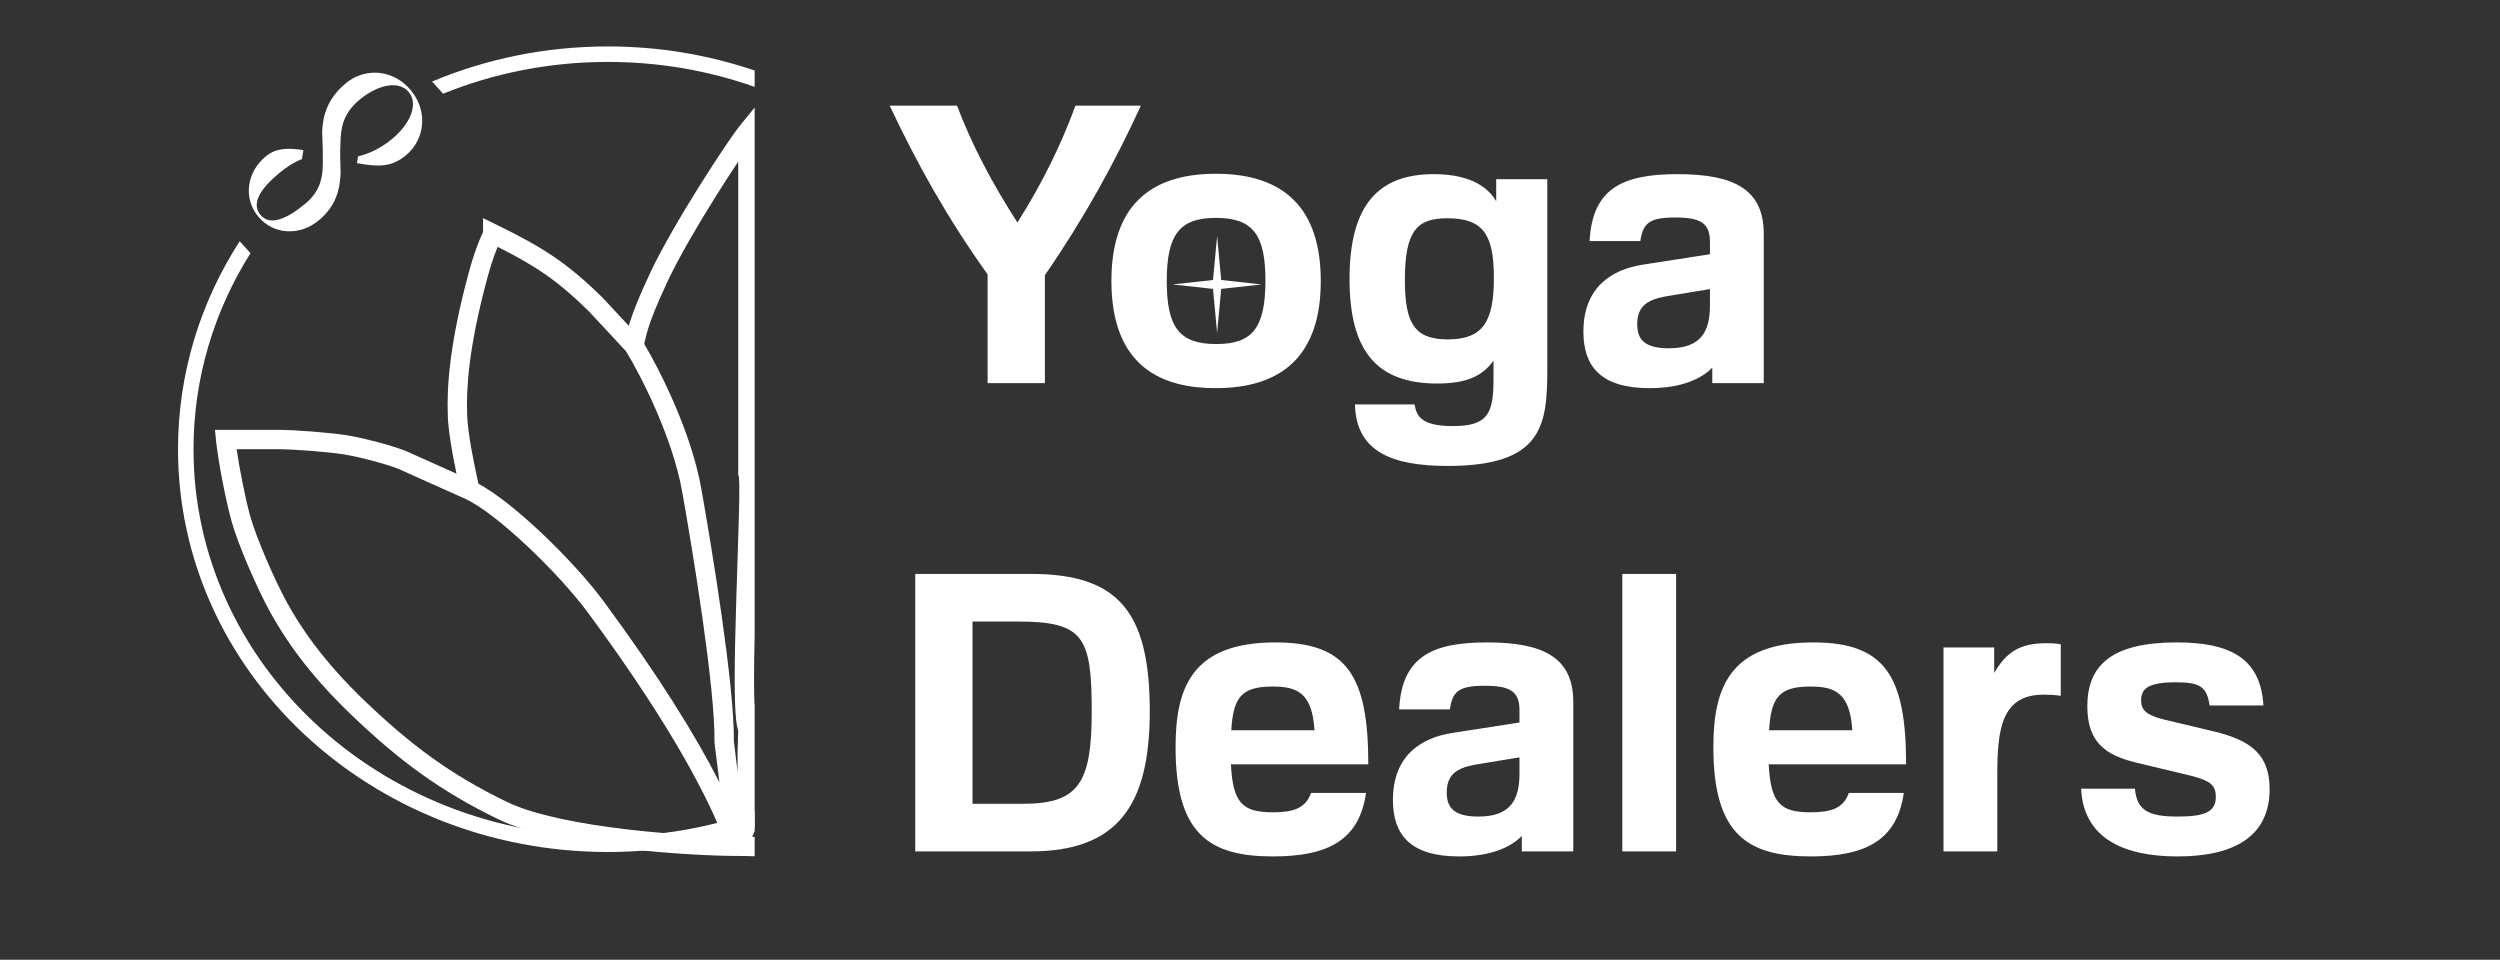
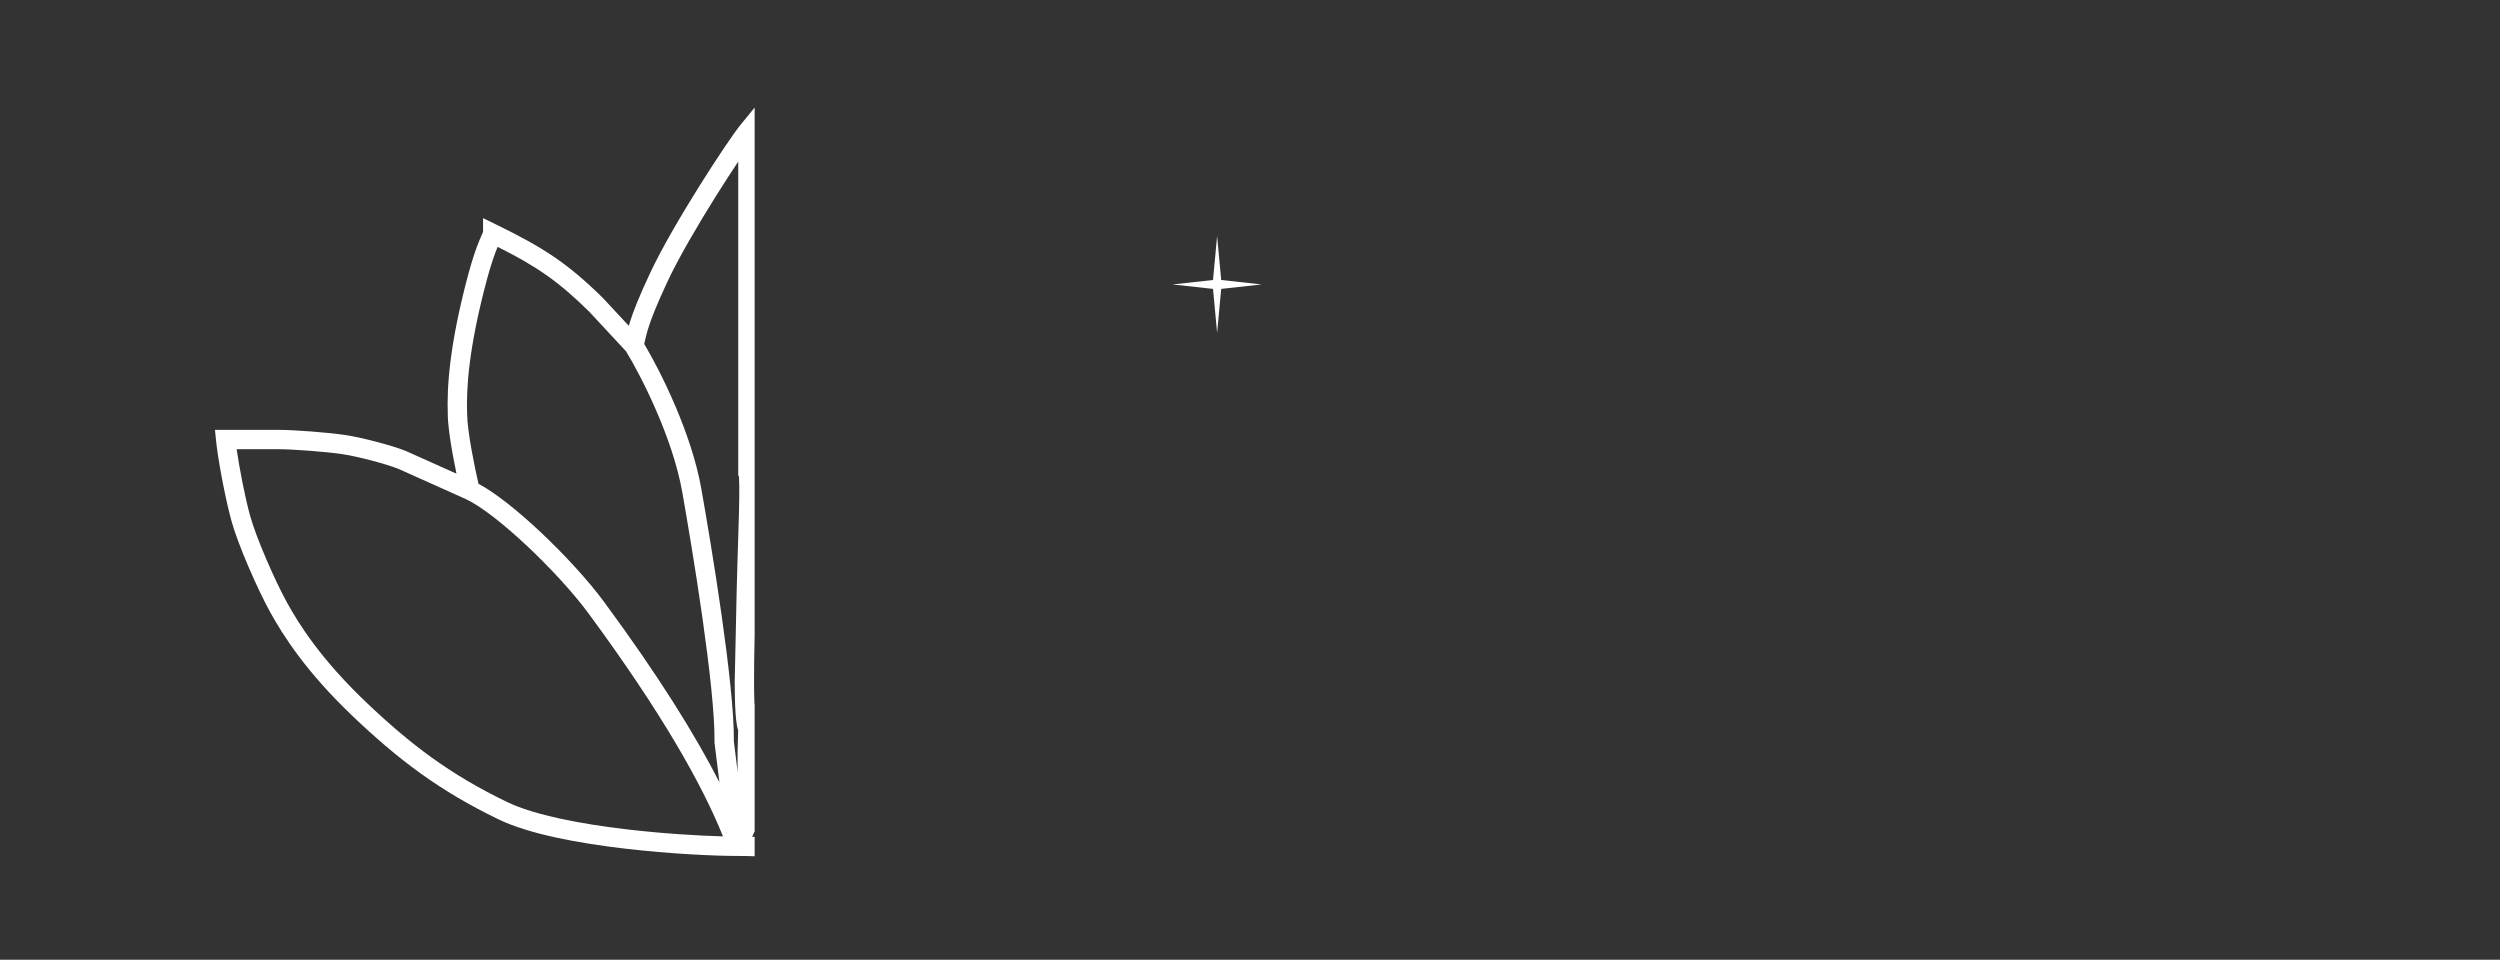
<svg xmlns="http://www.w3.org/2000/svg" width="646" height="248" viewBox="0 0 646 248" fill="none">
  <rect x="0" y="0" width="646" height="248" fill="#333333" stroke="none" />
  <path d="M314.5 61L315.557 72.351L326 73.5L315.557 74.649L314.5 86L313.443 74.649L303 73.5L313.443 72.351L314.5 61Z" fill="white" />
-   <path d="M255.2 99H270V71.1C280.1 56.5 288.1 41.9 294.8 27.3H277.9C274.2 37.4 269.3 47.4 262.9 57.5C256.4 47.4 251.1 37.4 247.3 27.3H229.9C236.7 41.8 244.8 56.4 255.2 70.9V99ZM341.288 72.6C341.288 53.6 331.588 44.9 314.188 44.9C296.788 44.9 287.188 53.6 287.188 72.6C287.188 95 300.488 100.3 314.088 100.3C331.288 100.3 341.288 91.9 341.288 72.6ZM326.988 72.5C326.988 84.9 323.488 88.9 314.288 88.9C304.888 88.9 301.488 84.8 301.488 72.6C301.488 60.5 304.888 56.3 314.188 56.3C323.788 56.3 326.988 60.7 326.988 72.5ZM350.12 104.5C350.42 116.7 359.62 120.4 374.12 120.4C398.62 120.4 399.82 109.9 399.82 95.4V46.3H386.62V52C384.82 48.9 380.62 45 370.52 45C356.22 45 348.72 52.9 348.72 72.1C348.72 91.5 356.42 99.1 371.42 99.1C378.92 99.1 383.02 97.2 385.92 93.2V98.1C385.92 106.9 384.42 110.1 375.42 110.1C366.72 110.1 366.02 107.1 365.52 104.5H350.12ZM363.02 72.3C363.02 59.4 366.32 56.4 374.02 56.4C383.32 56.4 386.02 60.7 386.02 71.8C386.02 83.1 383.22 87.7 374.12 87.7C365.52 87.7 363.02 83.6 363.02 72.3ZM423.853 62.3C424.553 57.8 425.953 56.2 432.853 56.2C439.353 56.2 441.853 57.6 441.853 62.5V65.7L424.453 68.4C416.753 69.6 409.153 74 409.153 85.7C409.153 94.7 413.653 100.3 426.253 100.3C434.653 100.3 439.753 97.8 442.453 95V99H455.753V60.4C455.753 48.9 448.053 45 433.453 45C419.253 45 411.453 48.7 410.753 62.3H423.853ZM441.853 78.9C441.853 85.4 439.753 90 431.253 90C425.053 90 423.053 87.8 423.053 83.8C423.053 78.2 426.853 77.1 432.153 76.3L441.853 74.7V78.9ZM236.5 148.3V220H266.3C288.5 220 297.1 208.5 297.1 183.8C297.1 158.1 289 148.3 266.4 148.3H236.5ZM262.8 160.6C280 160.6 282.1 164.4 282.1 183.9C282.1 202.2 278.8 207.7 264.4 207.7H251.3V160.6H262.8ZM338.768 204.9C337.368 208.9 334.168 209.9 328.868 209.9C321.068 209.9 318.568 207.5 318.068 197.5H353.568C353.568 174.6 348.068 166 329.568 166C307.768 166 303.768 178 303.768 193.1C303.768 215.7 312.668 221.3 328.968 221.3C343.268 221.3 351.268 217 352.968 204.9H338.768ZM318.168 188.7C318.668 180.2 320.768 177.4 328.868 177.4C335.268 177.4 339.068 179.1 339.668 188.7H318.168ZM374.634 183.3C375.334 178.8 376.734 177.2 383.634 177.2C390.134 177.2 392.634 178.6 392.634 183.5V186.7L375.234 189.4C367.534 190.6 359.934 195 359.934 206.7C359.934 215.7 364.434 221.3 377.034 221.3C385.434 221.3 390.534 218.8 393.234 216V220H406.534V181.4C406.534 169.9 398.834 166 384.234 166C370.034 166 362.234 169.7 361.534 183.3H374.634ZM392.634 199.9C392.634 206.4 390.534 211 382.034 211C375.834 211 373.834 208.8 373.834 204.8C373.834 199.2 377.634 198.1 382.934 197.3L392.634 195.7V199.9ZM419.201 220H433.101V148.3H419.201V220ZM477.733 204.9C476.333 208.9 473.133 209.9 467.833 209.9C460.033 209.9 457.533 207.5 457.033 197.5H492.533C492.533 174.6 487.033 166 468.533 166C446.733 166 442.733 178 442.733 193.1C442.733 215.7 451.633 221.3 467.933 221.3C482.233 221.3 490.233 217 491.933 204.9H477.733ZM457.133 188.7C457.633 180.2 459.733 177.4 467.833 177.4C474.233 177.4 478.033 179.1 478.633 188.7H457.133ZM516.099 220V200.5C516.099 188.5 517.099 179.5 528.099 179.5C530.899 179.5 532.499 179.8 532.499 179.8V166.5C532.499 166.5 531.399 166.2 528.899 166.2C521.999 166.2 518.499 168.4 515.299 173.9V167.3H502.199V220H516.099ZM537.766 203.8C538.366 216.8 549.066 221.3 562.666 221.3C577.066 221.3 586.466 216.3 586.466 203.9C586.466 195 581.666 191.3 572.066 189L559.066 185.9C554.666 184.8 553.266 183.5 553.266 181C553.266 178 554.966 176.3 562.266 176.3C568.666 176.3 570.266 177.6 570.966 182.3H584.866C584.166 169.5 575.366 166 562.466 166C545.666 166 539.366 171.9 539.366 182.5C539.366 191.8 544.066 195.1 551.766 197L566.366 200.5C571.166 201.8 572.566 202.9 572.566 205.9C572.566 209.6 570.066 211 562.766 211C555.266 211 552.166 209.5 551.666 203.8H537.766Z" fill="white" />
-   <path d="M89.411 21.472C84.583 25.462 83.394 29.872 83.235 34.215L83.251 34.216C83.263 34.556 83.275 34.883 83.287 35.2L83.287 35.204C83.378 37.619 83.444 39.395 83.422 41.179C83.498 45.629 82.932 49.292 78.799 52.708C74.251 56.467 69.786 58.54 67.27 55.496C64.755 52.453 67.632 48.458 72.18 44.699C74.21 43.021 76.151 41.822 78.02 41.123L78.393 38.792C74.376 38.154 71.313 38.227 68.65 40.428C63.828 44.413 62.751 51.144 66.722 55.949C70.694 60.755 77.507 60.965 82.329 56.98C86.95 53.16 87.876 48.755 88.014 44.527C88.013 44.496 88.012 44.465 88.011 44.434C87.905 41.351 87.838 39.415 87.975 36.992C88.021 32.837 88.781 29.182 92.941 25.743C97.653 21.849 103.067 20.7 105.626 23.797C108.186 26.893 106.037 31.994 101.325 35.888C98.376 38.326 95.277 39.796 92.519 40.399L92.238 42.155C97.772 43.171 101.163 43.211 104.855 40.16C109.842 36.039 110.631 28.736 106.174 23.344C101.717 17.951 94.397 17.351 89.411 21.472Z" fill="white" />
-   <path fill-rule="evenodd" clip-rule="evenodd" d="M195 27.791L191.326 32.291C189.667 34.323 185.312 40.749 180.697 48.117C176.063 55.516 171.027 64.091 168.03 70.474C165.075 76.767 163.615 80.545 162.782 83.182C162.669 83.54 162.567 83.876 162.476 84.193L155.848 77.06L155.81 77.019L155.77 76.979C146.602 67.963 140.361 63.96 128.421 58.123L124.823 56.364V59.941C124.802 59.989 124.777 60.045 124.747 60.11L124.711 60.19C124.516 60.617 124.23 61.245 123.881 62.096C123.137 63.91 122.127 66.693 121.002 70.889C116.126 89.08 115.457 100.051 115.709 107.055C115.716 109.671 116.297 113.625 116.969 117.354C117.281 119.085 117.622 120.811 117.952 122.399L104.908 116.55L104.863 116.53L104.817 116.511C101.31 115.104 93.579 113.066 89.284 112.418C84.921 111.76 76.023 111.076 71.984 111.076H58.312H55.552L55.824 113.823C56.273 118.351 58.138 128.564 59.809 134.606C61.51 140.76 66.477 152.112 69.794 158.136C73.153 164.237 79.162 173.646 91.093 185.015C102.955 196.318 113.582 204.368 128.841 211.732C136.745 215.546 149.495 217.875 161.374 219.271C173.351 220.678 184.841 221.176 190.476 221.176C192.081 221.176 193.579 221.206 195 221.256V216.254C194.784 216.246 194.567 216.24 194.349 216.233L195 214.816V181.849L194.957 182.053C194.889 180.393 194.854 178.441 194.847 176.262C194.836 172.68 194.898 168.541 195 164.173V27.791ZM161.958 214.305C171.528 215.429 180.774 215.962 186.823 216.122C181.478 202.828 171.082 184.278 152.005 158.414C148.213 153.273 142.302 146.817 136.272 141.149C130.189 135.431 124.262 130.78 120.424 128.987L102.909 121.133C99.785 119.889 92.486 117.957 88.538 117.362C84.406 116.739 75.758 116.076 71.984 116.076H61.147C61.857 120.965 63.314 128.521 64.628 133.273C66.195 138.942 70.981 149.925 74.174 155.724C77.325 161.447 83.035 170.43 94.542 181.395C106.118 192.426 116.325 200.141 131.014 207.229C138.085 210.64 150.074 212.909 161.958 214.305ZM121.89 116.466C122.456 119.609 123.12 122.744 123.635 125.006C128.148 127.41 134.058 132.206 139.697 137.506C145.874 143.313 152.007 149.994 156.028 155.446C170.144 174.583 179.647 189.884 185.902 202.149L184.648 192.053L184.626 191.88L184.629 191.706C184.734 184.818 183.324 172.43 181.525 159.761C179.736 147.16 177.594 134.49 176.295 127.149C173.798 113.04 165.67 97.17 161.781 90.79L152.224 80.505C144.159 72.579 138.61 68.813 128.592 63.786C128.575 63.828 128.557 63.871 128.539 63.915C128.529 63.94 128.518 63.966 128.507 63.992C127.847 65.602 126.904 68.183 125.832 72.183C121.051 90.019 120.472 100.495 120.707 106.916L120.709 106.962V107.007C120.709 109.121 121.21 112.696 121.89 116.466ZM189.631 191.606L190.627 199.626C190.613 199.237 190.602 198.831 190.594 198.408C190.546 195.961 190.593 192.764 190.744 188.744C190.568 188.227 190.46 187.681 190.381 187.208C190.249 186.405 190.15 185.438 190.075 184.361C189.924 182.202 189.858 179.426 189.847 176.279C189.827 169.976 190.032 162.018 190.276 154.177C190.36 151.466 190.449 148.77 190.536 146.159L190.536 146.136L190.536 146.133C190.7 141.18 190.854 136.532 190.947 132.655C191.018 129.692 191.052 127.217 191.03 125.425C191.019 124.525 190.994 123.837 190.956 123.363C190.947 123.249 190.939 123.157 190.93 123.085L190.763 122.803V122.116V41.748C189.056 44.303 187.04 47.41 184.935 50.771C180.322 58.136 175.419 66.501 172.556 72.599C169.651 78.785 168.29 82.343 167.55 84.688C167.182 85.852 166.961 86.737 166.777 87.528C166.738 87.696 166.699 87.865 166.66 88.037L166.659 88.042C166.597 88.316 166.533 88.595 166.466 88.878C170.641 95.899 178.653 111.786 181.218 126.278C182.523 133.651 184.676 146.381 186.476 159.058C188.252 171.568 189.717 184.236 189.631 191.606Z" fill="white" />
-   <path fill-rule="evenodd" clip-rule="evenodd" d="M61.933 62.339C51.819 78.025 46 96.414 46 116.077C46 173.557 95.731 220.154 157.078 220.154C170.396 220.154 183.167 217.958 195 213.931V209.704C183.226 213.87 170.448 216.154 157.078 216.154C97.691 216.154 50 171.107 50 116.077C50 97.626 55.362 80.297 64.728 65.412L61.933 62.339ZM114.506 24.214C127.537 18.932 141.927 16 157.078 16C170.448 16 183.226 18.283 195 22.45V18.223C183.167 14.196 170.396 12 157.078 12C140.894 12 125.518 15.243 111.65 21.074L114.506 24.214Z" fill="white" />
+   <path fill-rule="evenodd" clip-rule="evenodd" d="M195 27.791L191.326 32.291C189.667 34.323 185.312 40.749 180.697 48.117C176.063 55.516 171.027 64.091 168.03 70.474C165.075 76.767 163.615 80.545 162.782 83.182C162.669 83.54 162.567 83.876 162.476 84.193L155.848 77.06L155.81 77.019L155.77 76.979C146.602 67.963 140.361 63.96 128.421 58.123L124.823 56.364V59.941C124.802 59.989 124.777 60.045 124.747 60.11L124.711 60.19C124.516 60.617 124.23 61.245 123.881 62.096C123.137 63.91 122.127 66.693 121.002 70.889C116.126 89.08 115.457 100.051 115.709 107.055C115.716 109.671 116.297 113.625 116.969 117.354C117.281 119.085 117.622 120.811 117.952 122.399L104.908 116.55L104.863 116.53L104.817 116.511C101.31 115.104 93.579 113.066 89.284 112.418C84.921 111.76 76.023 111.076 71.984 111.076H58.312H55.552L55.824 113.823C56.273 118.351 58.138 128.564 59.809 134.606C61.51 140.76 66.477 152.112 69.794 158.136C73.153 164.237 79.162 173.646 91.093 185.015C102.955 196.318 113.582 204.368 128.841 211.732C136.745 215.546 149.495 217.875 161.374 219.271C173.351 220.678 184.841 221.176 190.476 221.176C192.081 221.176 193.579 221.206 195 221.256V216.254C194.784 216.246 194.567 216.24 194.349 216.233L195 214.816V181.849L194.957 182.053C194.889 180.393 194.854 178.441 194.847 176.262C194.836 172.68 194.898 168.541 195 164.173V27.791ZM161.958 214.305C171.528 215.429 180.774 215.962 186.823 216.122C181.478 202.828 171.082 184.278 152.005 158.414C148.213 153.273 142.302 146.817 136.272 141.149C130.189 135.431 124.262 130.78 120.424 128.987L102.909 121.133C99.785 119.889 92.486 117.957 88.538 117.362C84.406 116.739 75.758 116.076 71.984 116.076H61.147C61.857 120.965 63.314 128.521 64.628 133.273C66.195 138.942 70.981 149.925 74.174 155.724C77.325 161.447 83.035 170.43 94.542 181.395C106.118 192.426 116.325 200.141 131.014 207.229C138.085 210.64 150.074 212.909 161.958 214.305ZM121.89 116.466C122.456 119.609 123.12 122.744 123.635 125.006C128.148 127.41 134.058 132.206 139.697 137.506C145.874 143.313 152.007 149.994 156.028 155.446C170.144 174.583 179.647 189.884 185.902 202.149L184.648 192.053L184.626 191.88L184.629 191.706C184.734 184.818 183.324 172.43 181.525 159.761C179.736 147.16 177.594 134.49 176.295 127.149C173.798 113.04 165.67 97.17 161.781 90.79L152.224 80.505C144.159 72.579 138.61 68.813 128.592 63.786C128.575 63.828 128.557 63.871 128.539 63.915C128.529 63.94 128.518 63.966 128.507 63.992C127.847 65.602 126.904 68.183 125.832 72.183C121.051 90.019 120.472 100.495 120.707 106.916L120.709 106.962V107.007C120.709 109.121 121.21 112.696 121.89 116.466ZM189.631 191.606L190.627 199.626C190.613 199.237 190.602 198.831 190.594 198.408C190.546 195.961 190.593 192.764 190.744 188.744C190.568 188.227 190.46 187.681 190.381 187.208C190.249 186.405 190.15 185.438 190.075 184.361C189.924 182.202 189.858 179.426 189.847 176.279C190.36 151.466 190.449 148.77 190.536 146.159L190.536 146.136L190.536 146.133C190.7 141.18 190.854 136.532 190.947 132.655C191.018 129.692 191.052 127.217 191.03 125.425C191.019 124.525 190.994 123.837 190.956 123.363C190.947 123.249 190.939 123.157 190.93 123.085L190.763 122.803V122.116V41.748C189.056 44.303 187.04 47.41 184.935 50.771C180.322 58.136 175.419 66.501 172.556 72.599C169.651 78.785 168.29 82.343 167.55 84.688C167.182 85.852 166.961 86.737 166.777 87.528C166.738 87.696 166.699 87.865 166.66 88.037L166.659 88.042C166.597 88.316 166.533 88.595 166.466 88.878C170.641 95.899 178.653 111.786 181.218 126.278C182.523 133.651 184.676 146.381 186.476 159.058C188.252 171.568 189.717 184.236 189.631 191.606Z" fill="white" />
</svg>